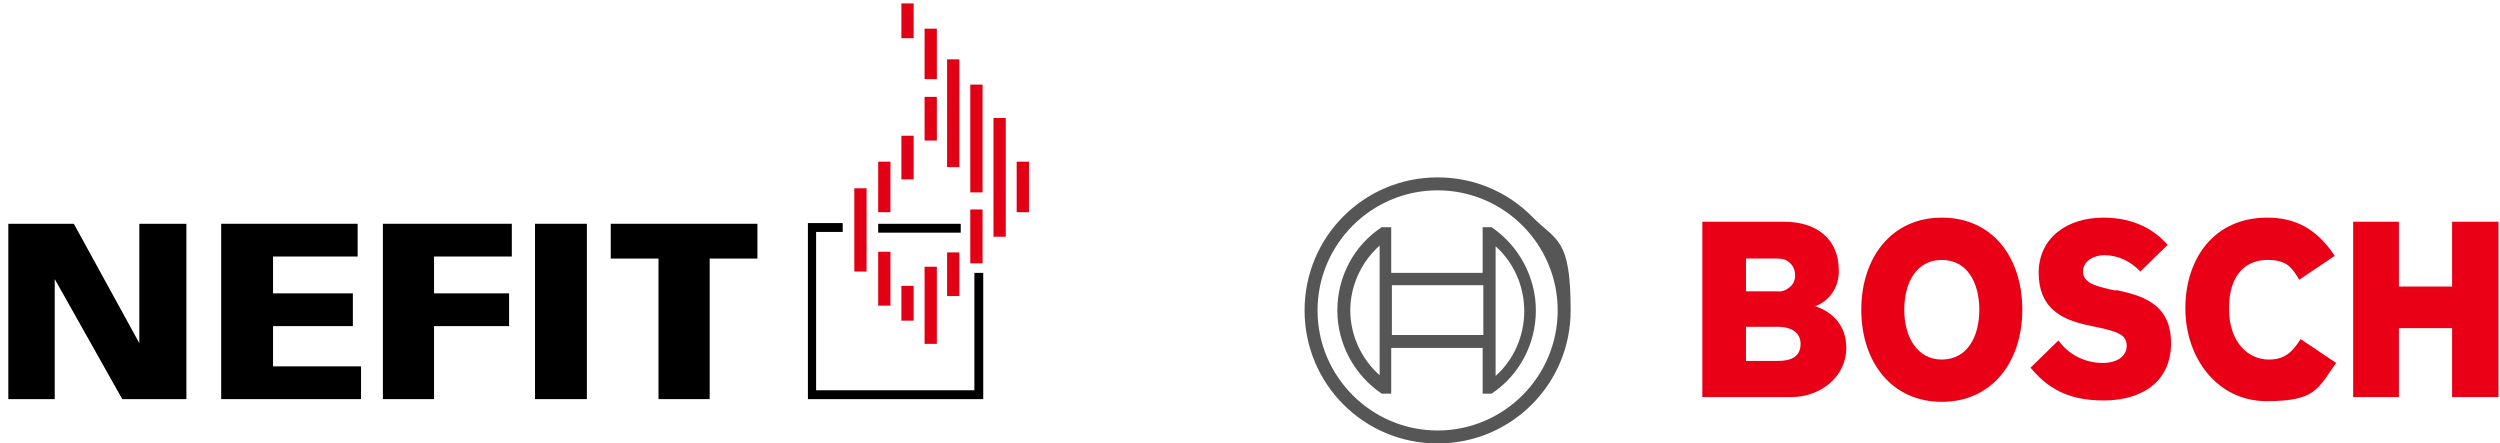
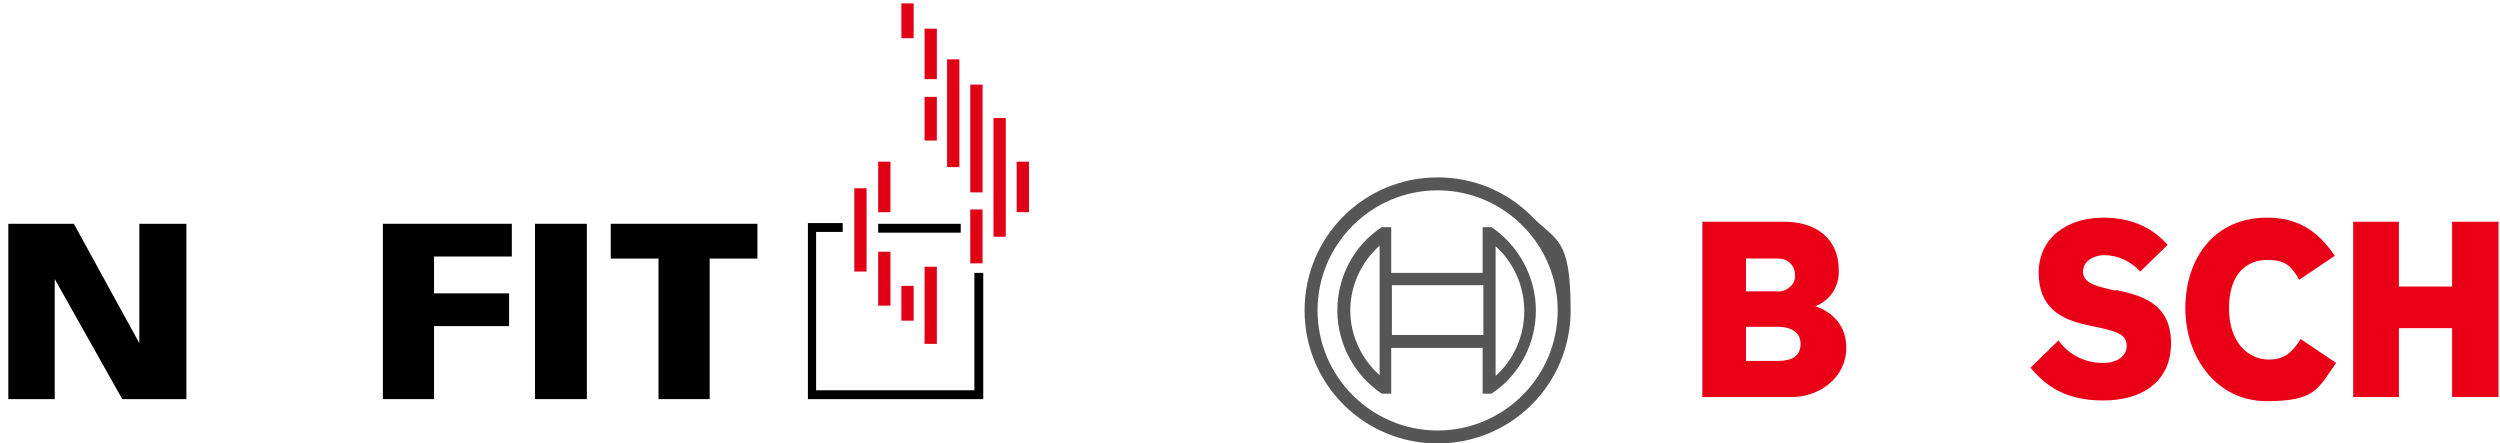
<svg xmlns="http://www.w3.org/2000/svg" width="129.1mm" height="22.9mm" version="1.1" viewBox="0 0 366 65">
  <defs>
    <style>
      .cls-1 {
        fill: #ea0016;
      }

      .cls-1, .cls-2, .cls-3 {
        fill-rule: evenodd;
      }

      .cls-4 {
        fill: #565656;
      }

      .cls-3 {
        fill: #e20015;
      }
    </style>
  </defs>
  <g>
    <g id="Layer_1">
      <g id="bosch">
        <g>
          <path id="Shape" class="cls-1" d="M265.8,44.9c2.2-.8,3.6-2.9,3.5-5.3,0-4.7-3.4-7.1-8-7.1h-12v25.7h13.1c4,0,8-2.8,8-7.2,0-5.1-4.7-6.1-4.7-6.2ZM255.7,37.9h4.7c.7,0,1.3.2,1.8.7.5.5.7,1.1.7,1.8,0,.7-.3,1.3-.8,1.7-.5.4-1.1.7-1.8.6h-4.6v-4.8ZM260.4,52.9h-4.7v-5h4.6c2.3,0,3.4,1,3.4,2.5,0,1.9-1.4,2.5-3.3,2.5Z" />
-           <path id="Shape-2" data-name="Shape" class="cls-1" d="M284.4,31.9c-7.4,0-11.8,5.9-11.8,13.5s4.4,13.5,11.8,13.5,11.8-5.9,11.8-13.5-4.3-13.5-11.8-13.5ZM284.4,52.7c-3.6,0-5.5-3.3-5.5-7.3s1.8-7.3,5.5-7.3,5.5,3.3,5.5,7.3-1.8,7.3-5.5,7.3h0Z" />
          <path id="Path" class="cls-1" d="M309.9,42.6l-.9-.2c-2.2-.5-3.9-1-3.9-2.6s1.7-2.4,3.1-2.4c2,0,3.9.9,5.3,2.4l4-3.9c-1.8-2.1-4.8-4-9.4-4-5.4,0-9.5,3-9.5,8.1s3.3,6.9,7.4,7.7l.9.2c3.4.7,4.6,1.2,4.6,2.8,0,1.5-1.4,2.5-3.5,2.5-2.6,0-5-1.2-6.5-3.3l-4.1,4c2.3,2.7,5.1,4.8,10.7,4.8s9.9-2.7,9.9-8.4c0-5.9-4.4-7-8.1-7.8Z" />
          <path id="Path-2" data-name="Path" class="cls-1" d="M332.3,52.7c-2.8,0-5.8-2.3-5.8-7.5s2.7-7.1,5.6-7.1,3.6,1.1,4.7,2.9l5.2-3.5c-2.6-3.9-5.7-5.6-9.9-5.6-7.8,0-12,6-12,13.3s4.7,13.6,11.9,13.6,7.5-1.8,10.2-5.6l-5.2-3.5c-1.1,1.7-2.2,3-4.6,3Z" />
          <polygon id="Path-3" data-name="Path" class="cls-1" points="359.2 32.5 359.2 42 351.4 42 351.4 32.5 344.7 32.5 344.7 58.2 351.4 58.2 351.4 48.1 359.2 48.1 359.2 58.2 366 58.2 366 32.5 359.2 32.5" />
        </g>
        <g>
          <path id="Shape-3" data-name="Shape" class="cls-4" d="M210.5,26c-10.8,0-19.5,8.7-19.5,19.5s8.7,19.5,19.5,19.5,19.5-8.7,19.5-19.5-2.1-10.1-5.7-13.8c-3.7-3.7-8.6-5.7-13.8-5.7ZM210.5,63.1c-9.7,0-17.6-7.9-17.6-17.6s7.9-17.6,17.6-17.6,17.6,7.9,17.6,17.6c0,9.7-7.9,17.6-17.6,17.6h0Z" />
          <path id="Shape-4" data-name="Shape" class="cls-4" d="M218.5,33.3h-1.4v6.7h-13.4v-6.7h-1.4c-4.1,2.7-6.5,7.3-6.5,12.2s2.5,9.5,6.5,12.2h1.4v-6.7h13.4v6.7h1.3c4.1-2.7,6.5-7.3,6.5-12.2s-2.5-9.5-6.5-12.2h0ZM202,55c-2.7-2.4-4.3-5.9-4.3-9.5s1.6-7.1,4.3-9.5v19ZM217.2,49.1h-13.4v-7.3h13.4v7.3ZM219,55v-4h0v-10.9h0v-4c2.7,2.4,4.2,5.9,4.2,9.5s-1.5,7.1-4.2,9.5h0Z" />
        </g>
      </g>
      <g id="Logo-_x2F_-Nefit">
        <g>
          <polygon id="Fill-1" class="cls-2" points="20.2 32.8 20.2 50.3 10.6 32.8 1 32.8 1 58.5 7.8 58.5 7.8 40.9 17.7 58.5 27.1 58.5 27.1 32.8 20.2 32.8" />
-           <polygon id="Fill-4" class="cls-2" points="32.2 32.8 32.2 58.5 52.7 58.5 52.7 53.7 39.8 53.7 39.8 47.8 51.5 47.8 51.5 43 39.8 43 39.8 37.6 52.2 37.6 52.2 32.8 32.2 32.8" />
          <polygon id="Fill-7" class="cls-2" points="55.9 32.8 55.9 58.5 63.4 58.5 63.4 47.8 74.4 47.8 74.4 43 63.4 43 63.4 37.6 74.8 37.6 74.8 32.8 55.9 32.8" />
          <polygon id="Fill-10" class="cls-2" points="78.2 58.5 85.8 58.5 85.8 32.8 78.2 32.8 78.2 58.5" />
          <polygon id="Fill-13" class="cls-2" points="89.3 32.8 89.3 37.9 96.3 37.9 96.3 58.5 103.8 58.5 103.8 37.9 110.8 37.9 110.8 32.8 89.3 32.8" />
        </g>
        <g id="Group-91">
          <path id="Fill-16" class="cls-2" d="M128.5,32.8v1.3h12.1s0-1.3,0-1.3c0,0-12,0-12,0" />
          <path id="Fill-20" class="cls-2" d="M118.2,32.8v25.7h25.7s0-18.5,0-18.5h-1.3s0,17.2,0,17.2h-23.2s0-23.2,0-23.2h3.9s0-1.3,0-1.3c0,0-5.1,0-5.1,0" />
          <path id="Fill-28" class="cls-3" d="M145.4,17.3v17.4h1.8s0-17.4,0-17.4c0,0-1.8,0-1.8,0" />
          <path id="Fill-35" class="cls-3" d="M148.8,23.7v7.4h1.8s0-7.4,0-7.4c0,0-1.8,0-1.8,0" />
          <path id="Fill-39" class="cls-3" d="M128.5,23.7v7.4h1.8s0-7.4,0-7.4c0,0-1.8,0-1.8,0" />
          <path id="Fill-43" class="cls-3" d="M128.5,37v7.8h1.8s0-7.9,0-7.9c0,0-1.8,0-1.8,0" />
          <path id="Fill-47" class="cls-3" d="M135.3,4.2v7.4h1.8s0-7.4,0-7.4c0,0-1.8,0-1.8,0" />
          <path id="Fill-51" class="cls-3" d="M135.3,14.2v6.4h1.8s0-6.4,0-6.4c0,0-1.8,0-1.8,0" />
          <path id="Fill-55" class="cls-3" d="M135.3,39.1v11.3h1.8s0-11.3,0-11.3c0,0-1.8,0-1.8,0" />
          <path id="Fill-59" class="cls-3" d="M131.9.5v5.1h1.8s0-5.1,0-5.1c0,0-1.8,0-1.8,0" />
-           <path id="Fill-63" class="cls-3" d="M131.9,19.9v6.4h1.8s0-6.4,0-6.4c0,0-1.8,0-1.8,0" />
          <path id="Fill-67" class="cls-3" d="M131.9,41.9v5.1h1.8s0-5.1,0-5.1c0,0-1.8,0-1.8,0" />
          <path id="Fill-71" class="cls-3" d="M138.6,8.7v15.8h1.8s0-15.8,0-15.8c0,0-1.8,0-1.8,0" />
-           <path id="Fill-75" class="cls-3" d="M138.6,37v6.4h1.8s0-6.4,0-6.4c0,0-1.8,0-1.8,0" />
          <path id="Fill-79" class="cls-3" d="M125,27.6v12.2h1.8s0-12.2,0-12.2c0,0-1.8,0-1.8,0" />
          <path id="Fill-83" class="cls-3" d="M142,12.4v15.8h1.8s0-15.8,0-15.8c0,0-1.8,0-1.8,0" />
          <path id="Fill-87" class="cls-3" d="M142,30.8v7.8h1.8s0-7.9,0-7.9c0,0-1.8,0-1.8,0" />
        </g>
      </g>
    </g>
  </g>
</svg>